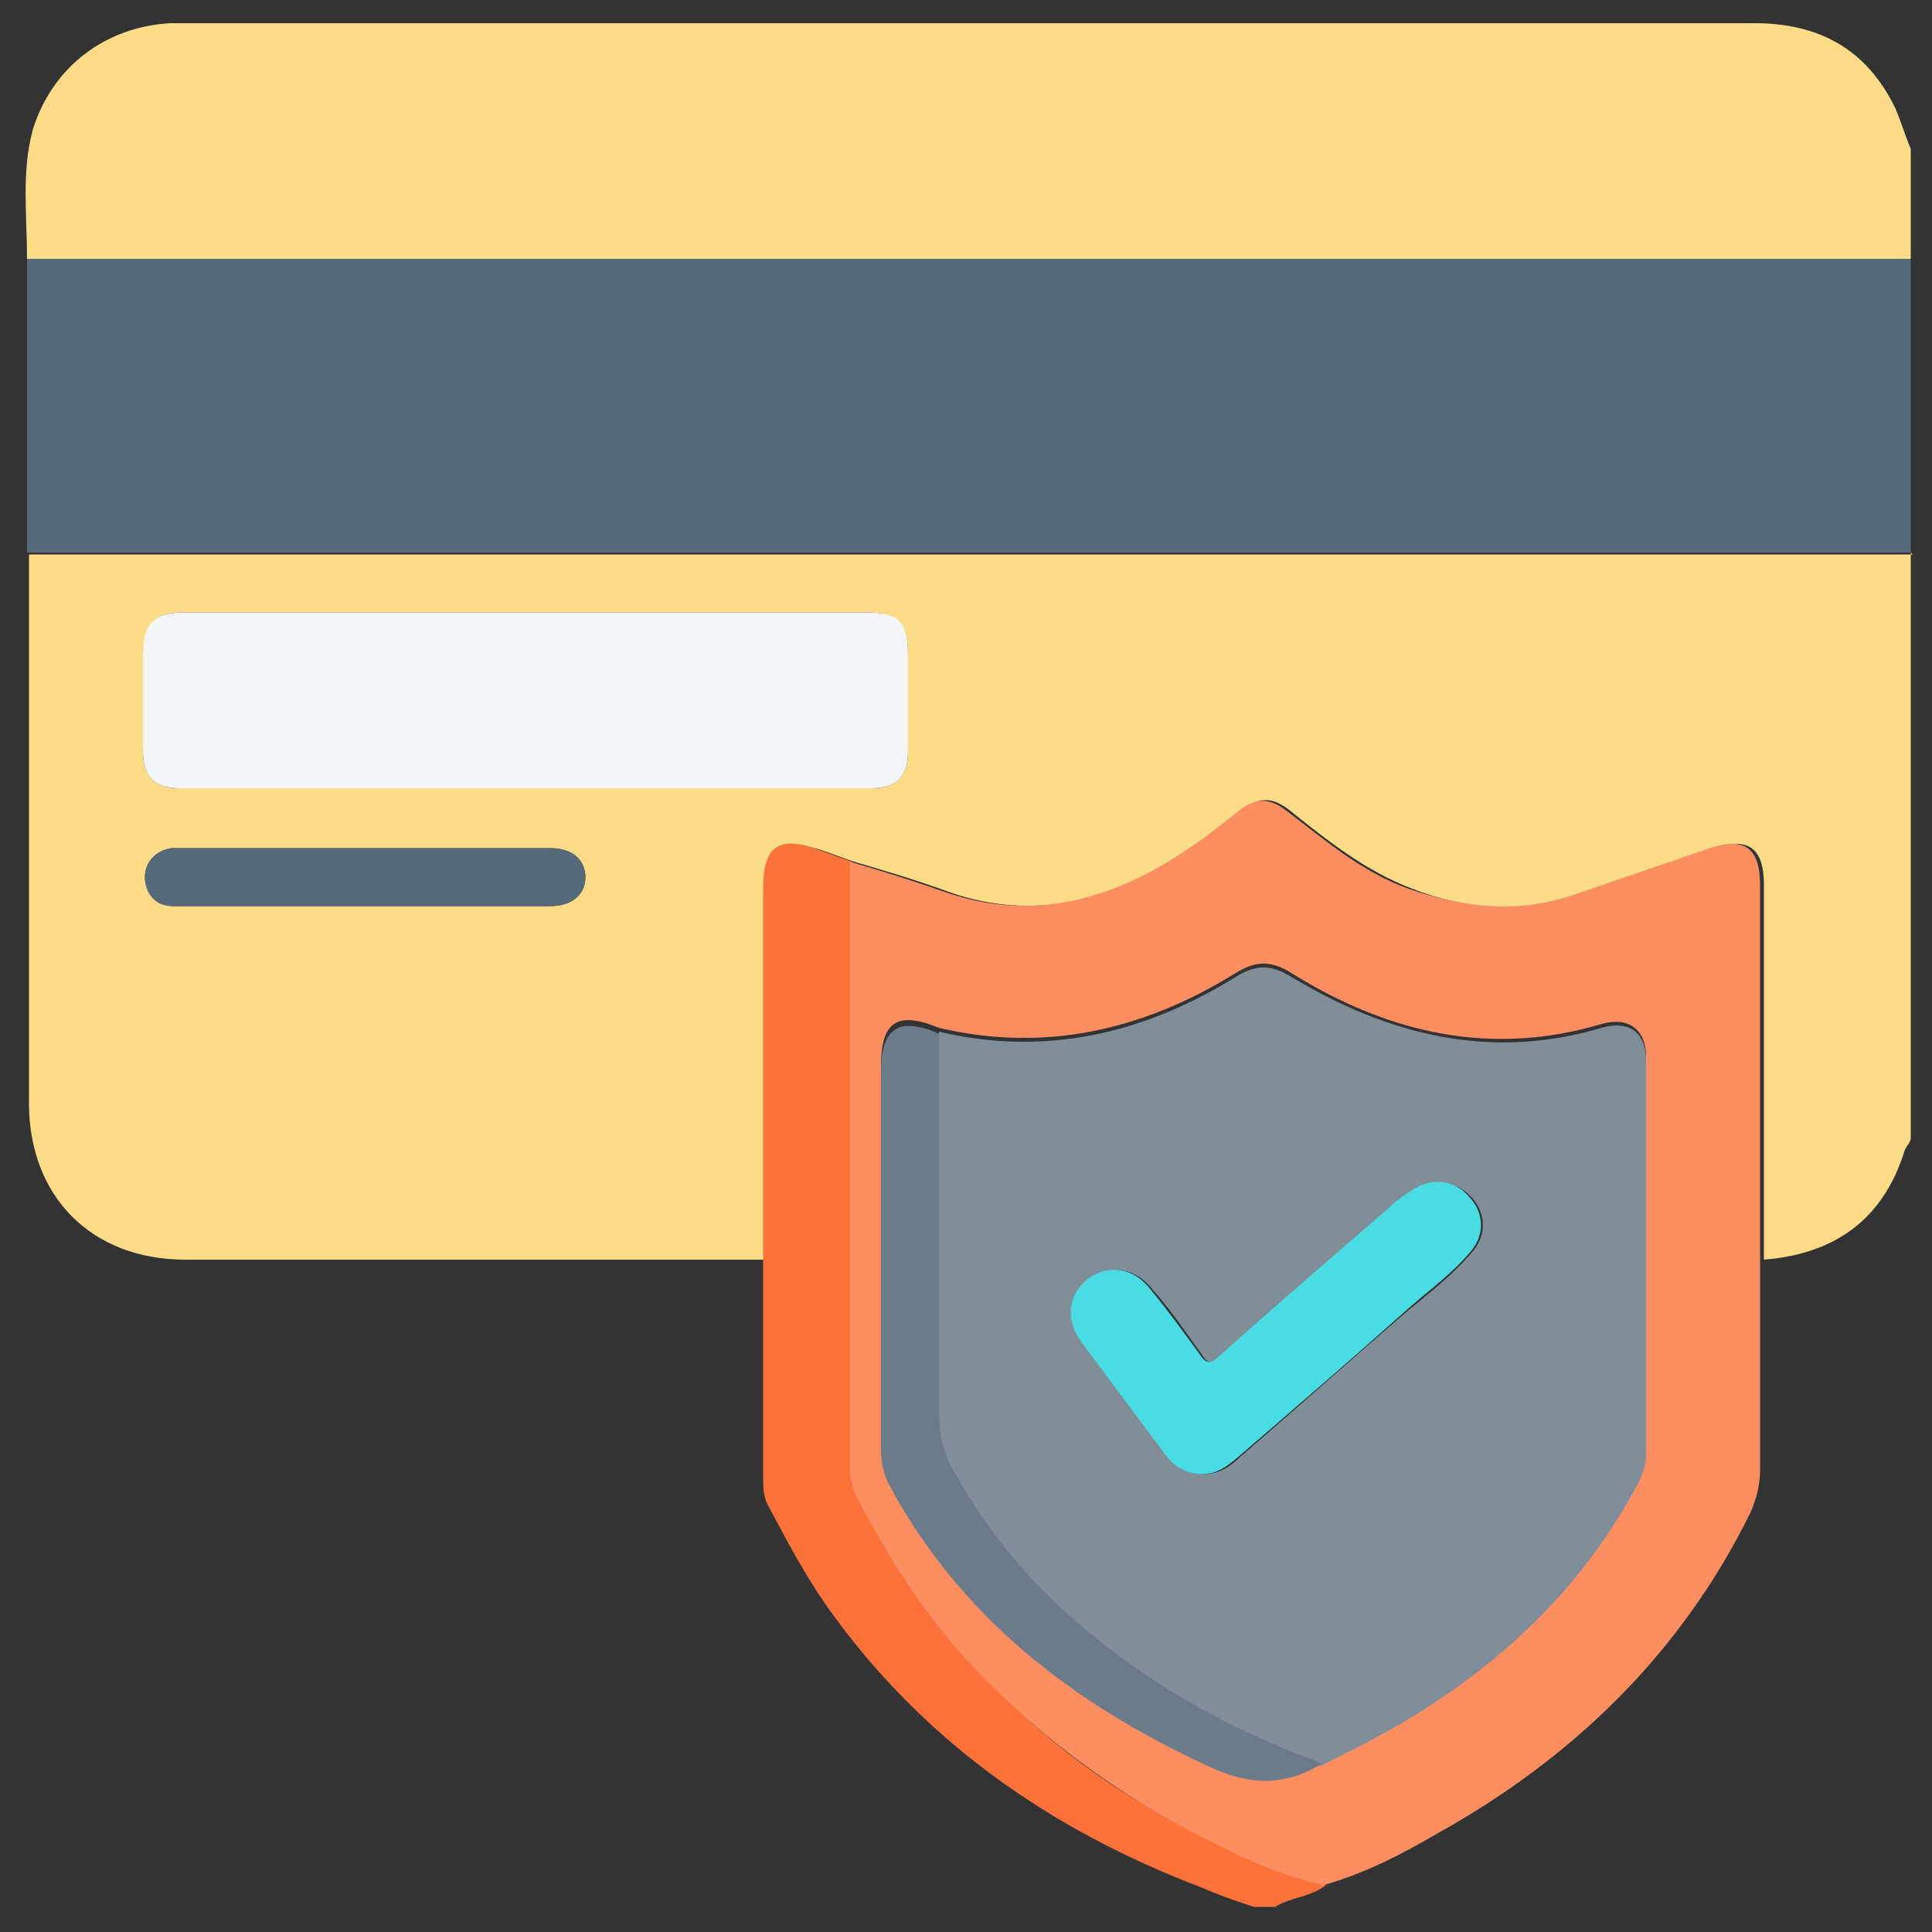
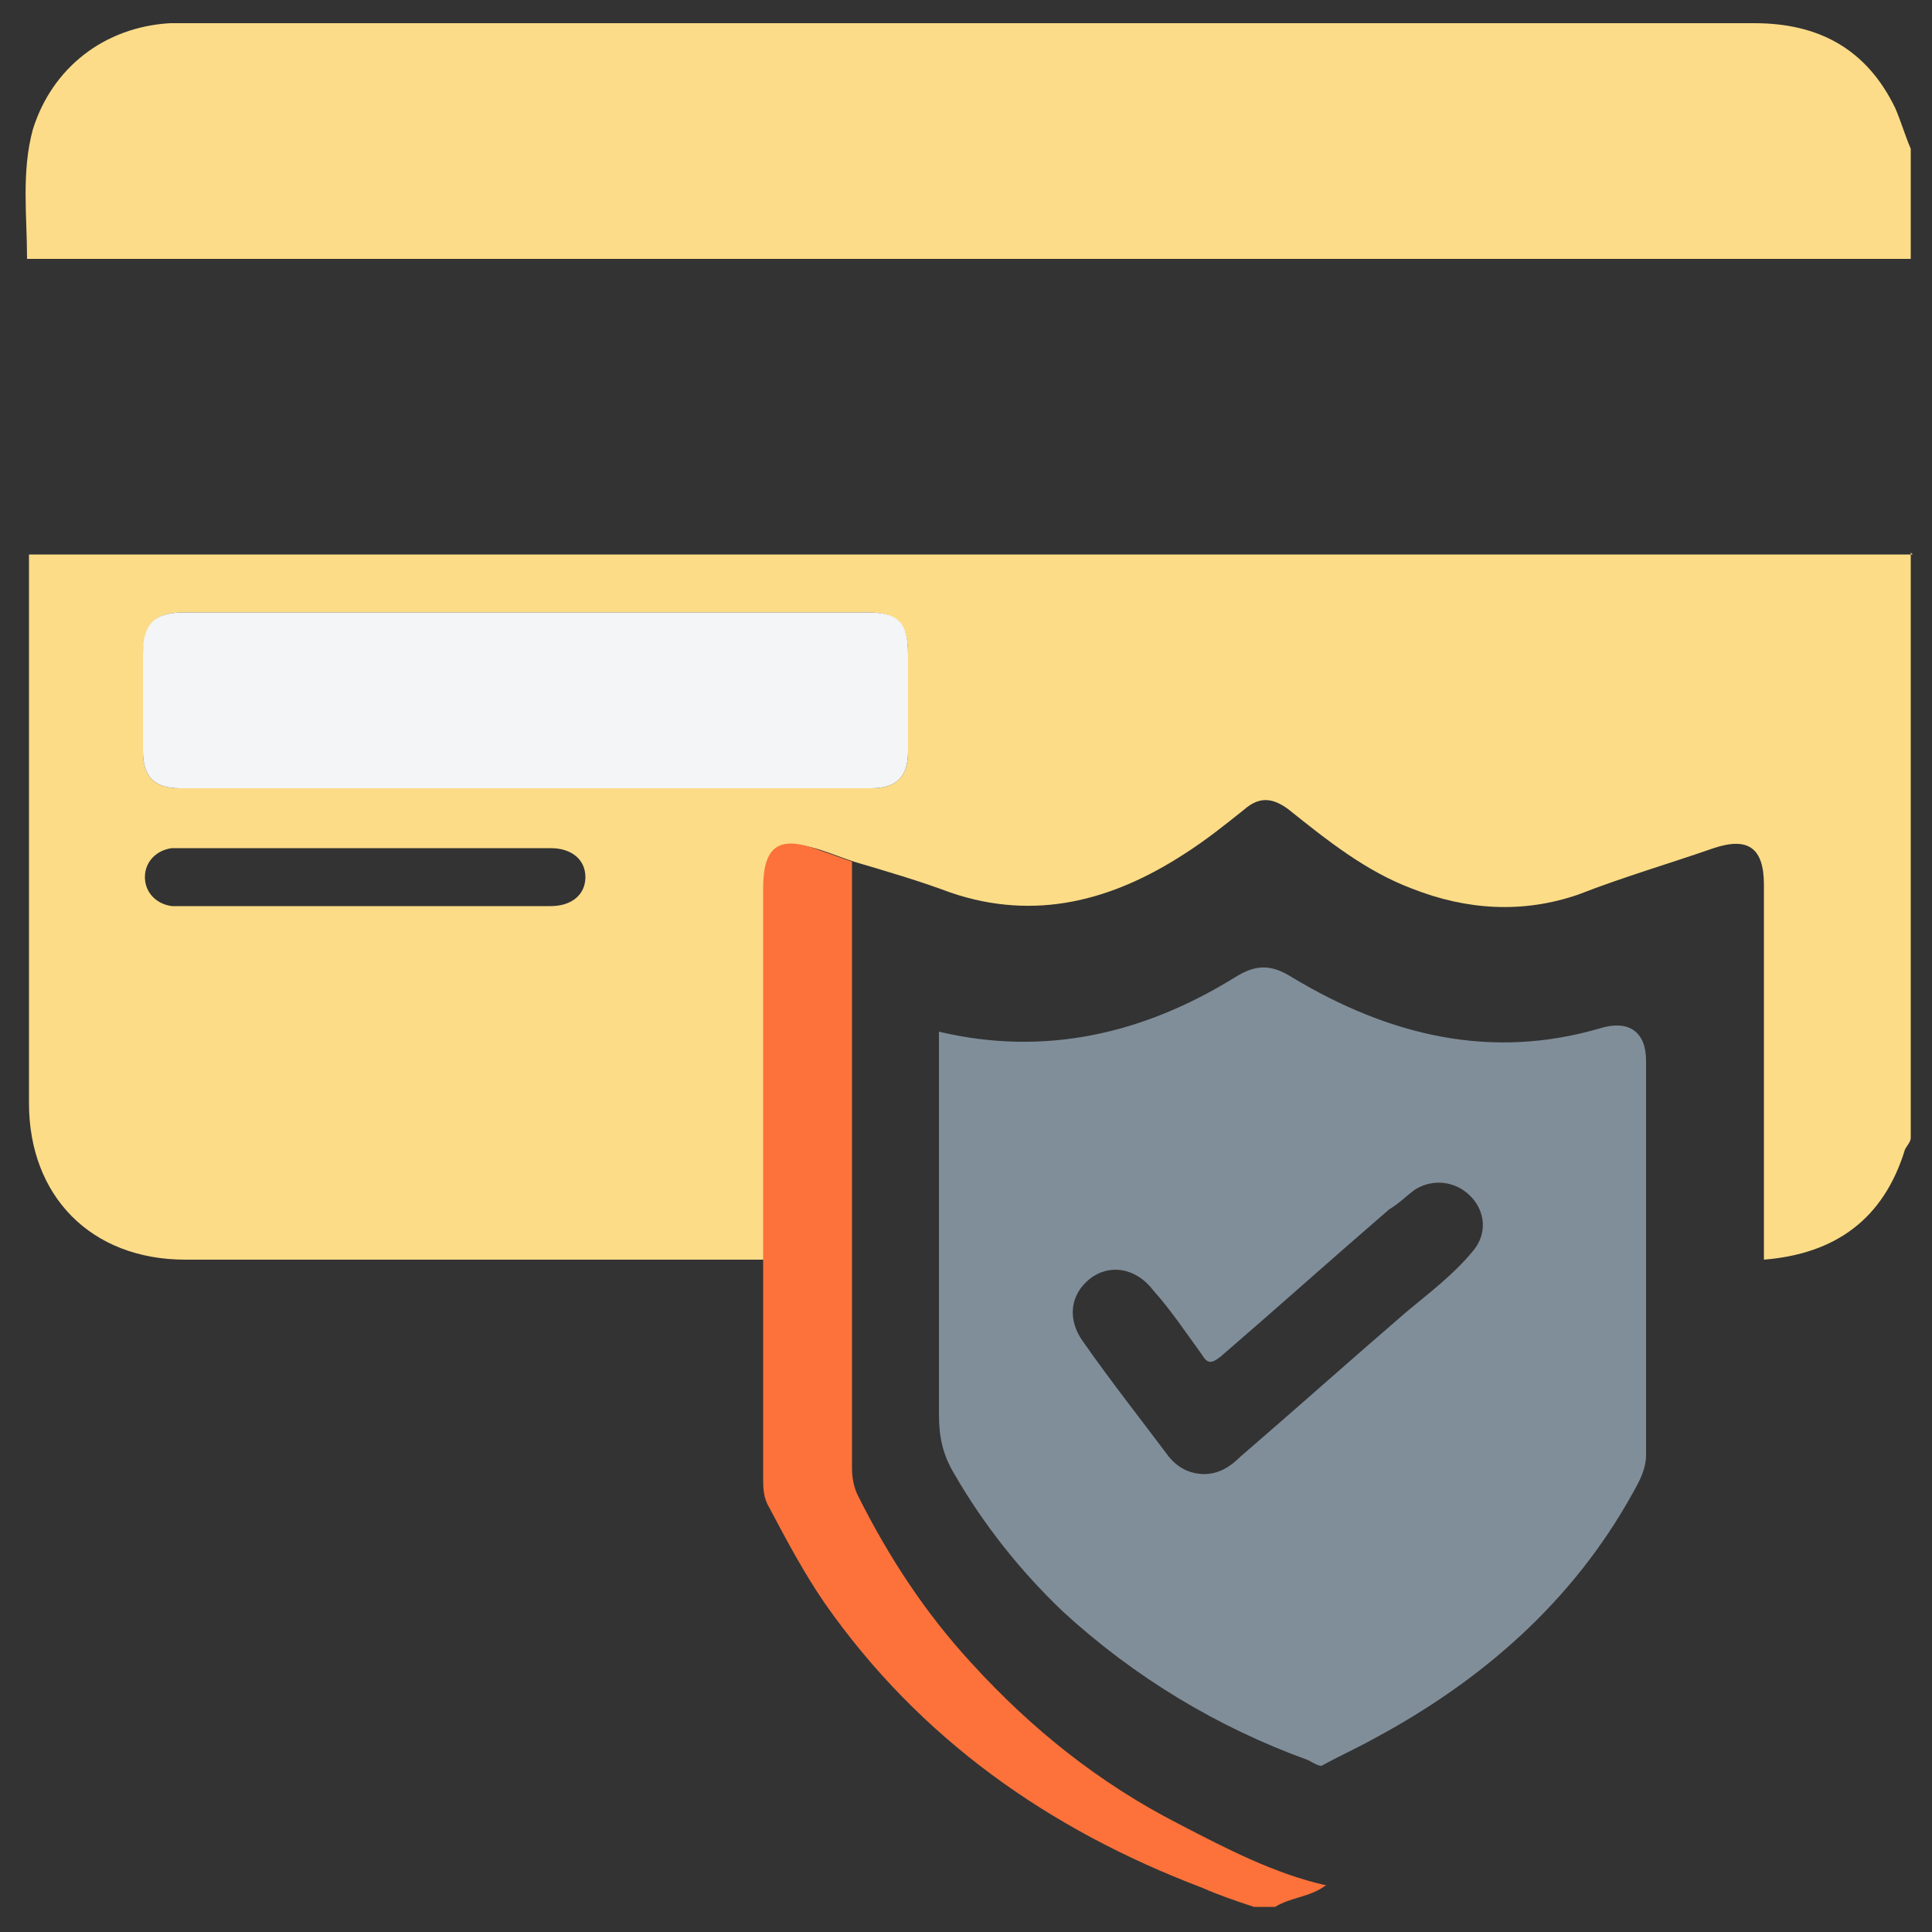
<svg xmlns="http://www.w3.org/2000/svg" version="1.1" viewBox="0 0 100 100">
  <rect x="0" y="0" width="100" height="100" fill="#333333" stroke="none" />
  <defs>
    <style>
      .cls-1 {
        fill: #f3f5f6;
      }

      .cls-2 {
        fill: #6b7b8a;
      }

      .cls-3 {
        fill: #fc723a;
      }

      .cls-4 {
        fill: #fcdc87;
      }

      .cls-5 {
        fill: #49dde3;
      }

      .cls-6 {
        fill: #fc8e61;
      }

      .cls-7 {
        fill: #808e9a;
      }

      .cls-8 {
        fill: #55697a;
      }

      .cls-9 {
        fill: #fcdc88;
      }
    </style>
  </defs>
  <g>
    <g id="Capa_1">
      <path class="cls-4" d="M98.9,28.6v30.3c0,.2-.2.4-.3.6-1.1,3.6-3.6,5.4-7.3,5.7,0-6.5,0-12.9,0-19.4,0-1.9-.8-2.5-2.6-1.9-2.3.8-4.7,1.5-7,2.4-2.9,1-5.8.8-8.6-.3-2.4-.9-4.4-2.5-6.4-4.1-.8-.6-1.5-.7-2.3,0-1,.8-2,1.6-3.1,2.3-3.7,2.4-7.7,3.5-12.1,2-1.6-.6-3.3-1.1-5-1.6-.6-.2-1.1-.4-1.7-.6-2.2-.7-2.9-.2-2.9,2,0,6.4,0,12.8,0,19.2-10,0-20,0-30,0-4.9,0-8.1-3.3-8.1-8.1,0-2.3,0-4.6,0-6.8,0-7.2,0-14.4,0-21.6,32.5,0,65,0,97.5,0ZM27.3,31.7c-5.9,0-11.9,0-17.8,0-1.5,0-2,.6-2.1,2.1,0,1.7,0,3.4,0,5.1,0,1.3.6,1.9,1.9,1.9,11.9,0,23.9,0,35.8,0,1.3,0,1.9-.6,1.9-1.9,0-1.7,0-3.4,0-5,0-1.6-.5-2.2-2.1-2.2-5.9,0-11.7,0-17.6,0ZM18.9,46.9c2.8,0,5.6,0,8.5,0,.4,0,.8,0,1.1,0,1.1,0,1.8-.6,1.8-1.5,0-.9-.7-1.5-1.8-1.5-.1,0-.3,0-.4,0-6.1,0-12.3,0-18.4,0-.3,0-.5,0-.8,0-.8.1-1.4.7-1.4,1.5,0,.8.6,1.4,1.4,1.5.3,0,.6,0,.9,0,3,0,6.1,0,9.1,0Z" />
-       <path class="cls-8" d="M1.4,28.6c0-5.1,0-10.2,0-15.2,32.5,0,65,0,97.5,0v15.2c-32.5,0-65,0-97.5,0Z" />
      <path class="cls-9" d="M98.9,13.4c-32.5,0-65,0-97.5,0,0-2.2-.3-4.5.3-6.7,1-3.2,3.7-5.3,7.1-5.5.2,0,.4,0,.7,0,27.1,0,54.2,0,81.3,0,3.3,0,5.8,1.3,7.3,4.4.3.7.5,1.4.8,2.1v5.7Z" />
      <path class="cls-3" d="M68.6,97.6c-.8.6-1.8.6-2.6,1.1h-1.1c-.9-.3-1.8-.6-2.7-1-7.9-3-14.6-7.7-19.5-14.7-1.1-1.6-2-3.3-2.9-5-.3-.5-.3-1-.3-1.6,0-3.7,0-7.5,0-11.2,0-6.4,0-12.8,0-19.2,0-2.2.8-2.8,2.9-2,.6.2,1.1.4,1.7.6,0,10.5,0,20.9,0,31.4,0,.5.1,1,.3,1.4,1.6,3.2,3.5,6.1,5.9,8.7,3.1,3.4,6.6,6.2,10.7,8.3,2.5,1.3,5,2.6,7.7,3.2Z" />
-       <path class="cls-6" d="M68.6,97.6c-2.8-.6-5.2-1.9-7.7-3.2-4-2.2-7.6-5-10.7-8.3-2.4-2.6-4.3-5.6-5.9-8.7-.2-.4-.3-.9-.3-1.4,0-10.5,0-20.9,0-31.4,1.7.5,3.3,1,5,1.6,4.4,1.5,8.4.4,12.1-2,1.1-.7,2.1-1.5,3.1-2.3.8-.6,1.5-.6,2.3,0,2,1.5,3.9,3.2,6.4,4.1,2.9,1,5.7,1.3,8.6.3,2.3-.8,4.7-1.6,7-2.4,1.8-.6,2.6,0,2.6,1.9,0,6.5,0,12.9,0,19.4,0,3.6,0,7.3,0,10.9,0,.8-.2,1.5-.5,2.2-3.6,7.3-9.2,12.7-16.2,16.6-1.9,1.1-3.8,2.1-6,2.7ZM68.4,91.2c.9-.5,1.8-.9,2.7-1.4,5.6-3,10.3-7.1,13.4-12.7.3-.6.7-1.2.7-2,0-6.8,0-13.6,0-20.4,0-1.4-.9-2.1-2.3-1.7-5.7,1.7-11,.5-16-2.6-1.1-.7-1.9-.7-3,0-4.7,2.9-9.8,4.1-15.3,2.8-2.2-.9-3-.3-3,2,0,6.5,0,12.9,0,19.4,0,.8.1,1.4.5,2.1,3.7,6.8,9.5,11.2,16.4,14.4,2.1,1,4,1.1,5.9-.1Z" />
      <path class="cls-1" d="M27.3,31.7c5.9,0,11.7,0,17.6,0,1.6,0,2.1.5,2.1,2.2,0,1.7,0,3.4,0,5,0,1.3-.6,1.9-1.9,1.9-11.9,0-23.9,0-35.8,0-1.3,0-1.9-.6-1.9-1.9,0-1.7,0-3.4,0-5.1,0-1.5.6-2.1,2.1-2.1,5.9,0,11.9,0,17.8,0Z" />
-       <path class="cls-8" d="M18.9,46.9c-3,0-6.1,0-9.1,0-.3,0-.6,0-.9,0-.9,0-1.4-.7-1.4-1.5,0-.8.6-1.4,1.4-1.5.2,0,.5,0,.8,0,6.1,0,12.3,0,18.4,0,.1,0,.3,0,.4,0,1.1,0,1.8.6,1.8,1.5,0,.9-.7,1.5-1.8,1.5-.4,0-.8,0-1.1,0-2.8,0-5.6,0-8.5,0Z" />
      <path class="cls-7" d="M48.6,53.4c5.5,1.3,10.6.1,15.3-2.8,1.1-.7,1.9-.7,3,0,5,3,10.3,4.3,16,2.6,1.4-.4,2.3.2,2.3,1.7,0,6.8,0,13.6,0,20.4,0,.7-.3,1.3-.7,2-3.1,5.6-7.8,9.7-13.4,12.7-.9.5-1.8.9-2.7,1.4-.2,0-.5-.2-.7-.3-4.7-1.7-9-4.3-12.7-7.7-2.2-2.1-4.1-4.5-5.6-7.1-.6-1-.8-1.9-.8-3.1,0-6.6,0-13.1,0-19.7ZM62.3,76.3c.8,0,1.4-.4,1.9-.9,2.9-2.5,5.7-5,8.6-7.5,1.2-1,2.4-1.9,3.4-3.1.8-.9.7-2.1-.1-2.9-.8-.8-2-.9-2.9-.3-.4.3-.8.7-1.3,1-2.9,2.5-5.8,5.1-8.7,7.6-.5.4-.7.4-1-.1-.8-1.1-1.6-2.3-2.5-3.3-.9-1.2-2.3-1.4-3.3-.6-1,.8-1.2,2.1-.3,3.3,1.4,2,2.9,3.9,4.4,5.9.5.6,1.1.9,1.9.9Z" />
-       <path class="cls-2" d="M48.6,53.4c0,6.6,0,13.1,0,19.7,0,1.1.2,2.1.8,3.1,1.5,2.7,3.4,5.1,5.6,7.1,3.7,3.4,8,5.9,12.7,7.7.2,0,.5.2.7.3-2,1.2-3.8,1.1-5.9.1-6.9-3.2-12.7-7.6-16.4-14.4-.4-.7-.5-1.3-.5-2.1,0-6.5,0-12.9,0-19.4,0-2.3.9-2.9,3-2Z" />
-       <path class="cls-5" d="M62.3,76.3c-.8,0-1.4-.3-1.9-.9-1.5-2-2.9-3.9-4.4-5.9-.9-1.2-.7-2.5.3-3.3,1.1-.8,2.4-.6,3.3.6.9,1.1,1.7,2.2,2.5,3.3.3.5.6.5,1,.1,2.9-2.6,5.8-5.1,8.7-7.6.4-.4.8-.7,1.3-1,1-.7,2.2-.5,2.9.3.8.8.9,2,.1,2.9-1,1.2-2.3,2.1-3.4,3.1-2.8,2.5-5.7,5-8.6,7.5-.6.5-1.1.9-1.9.9Z" />
    </g>
  </g>
</svg>